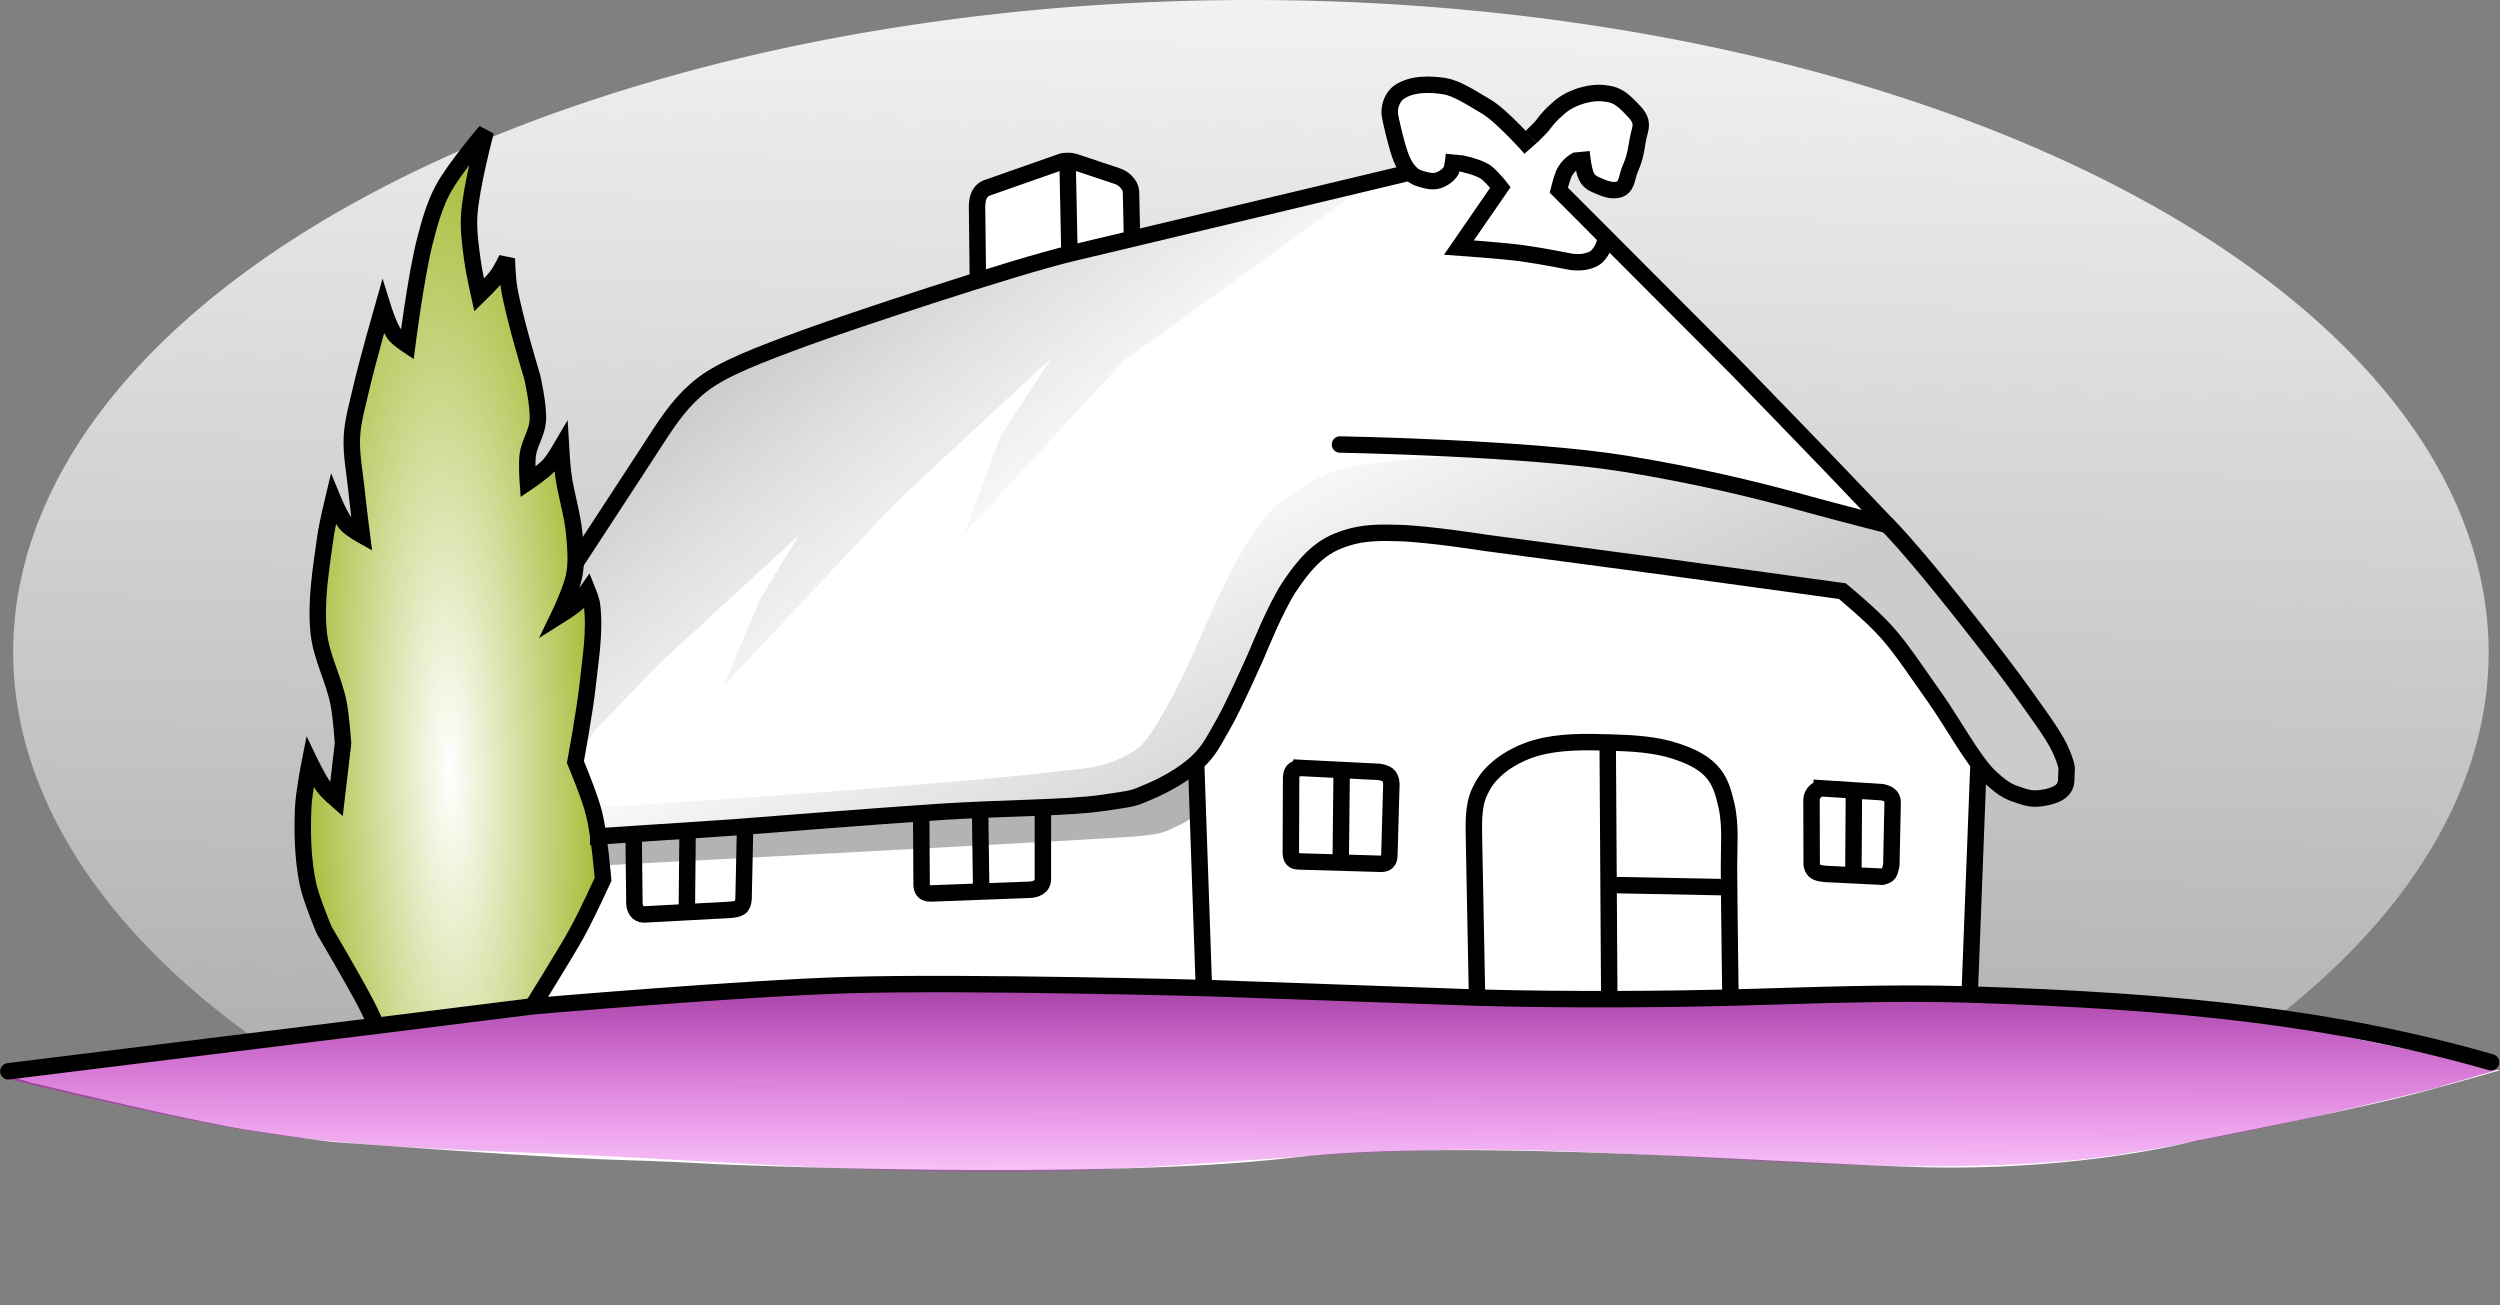
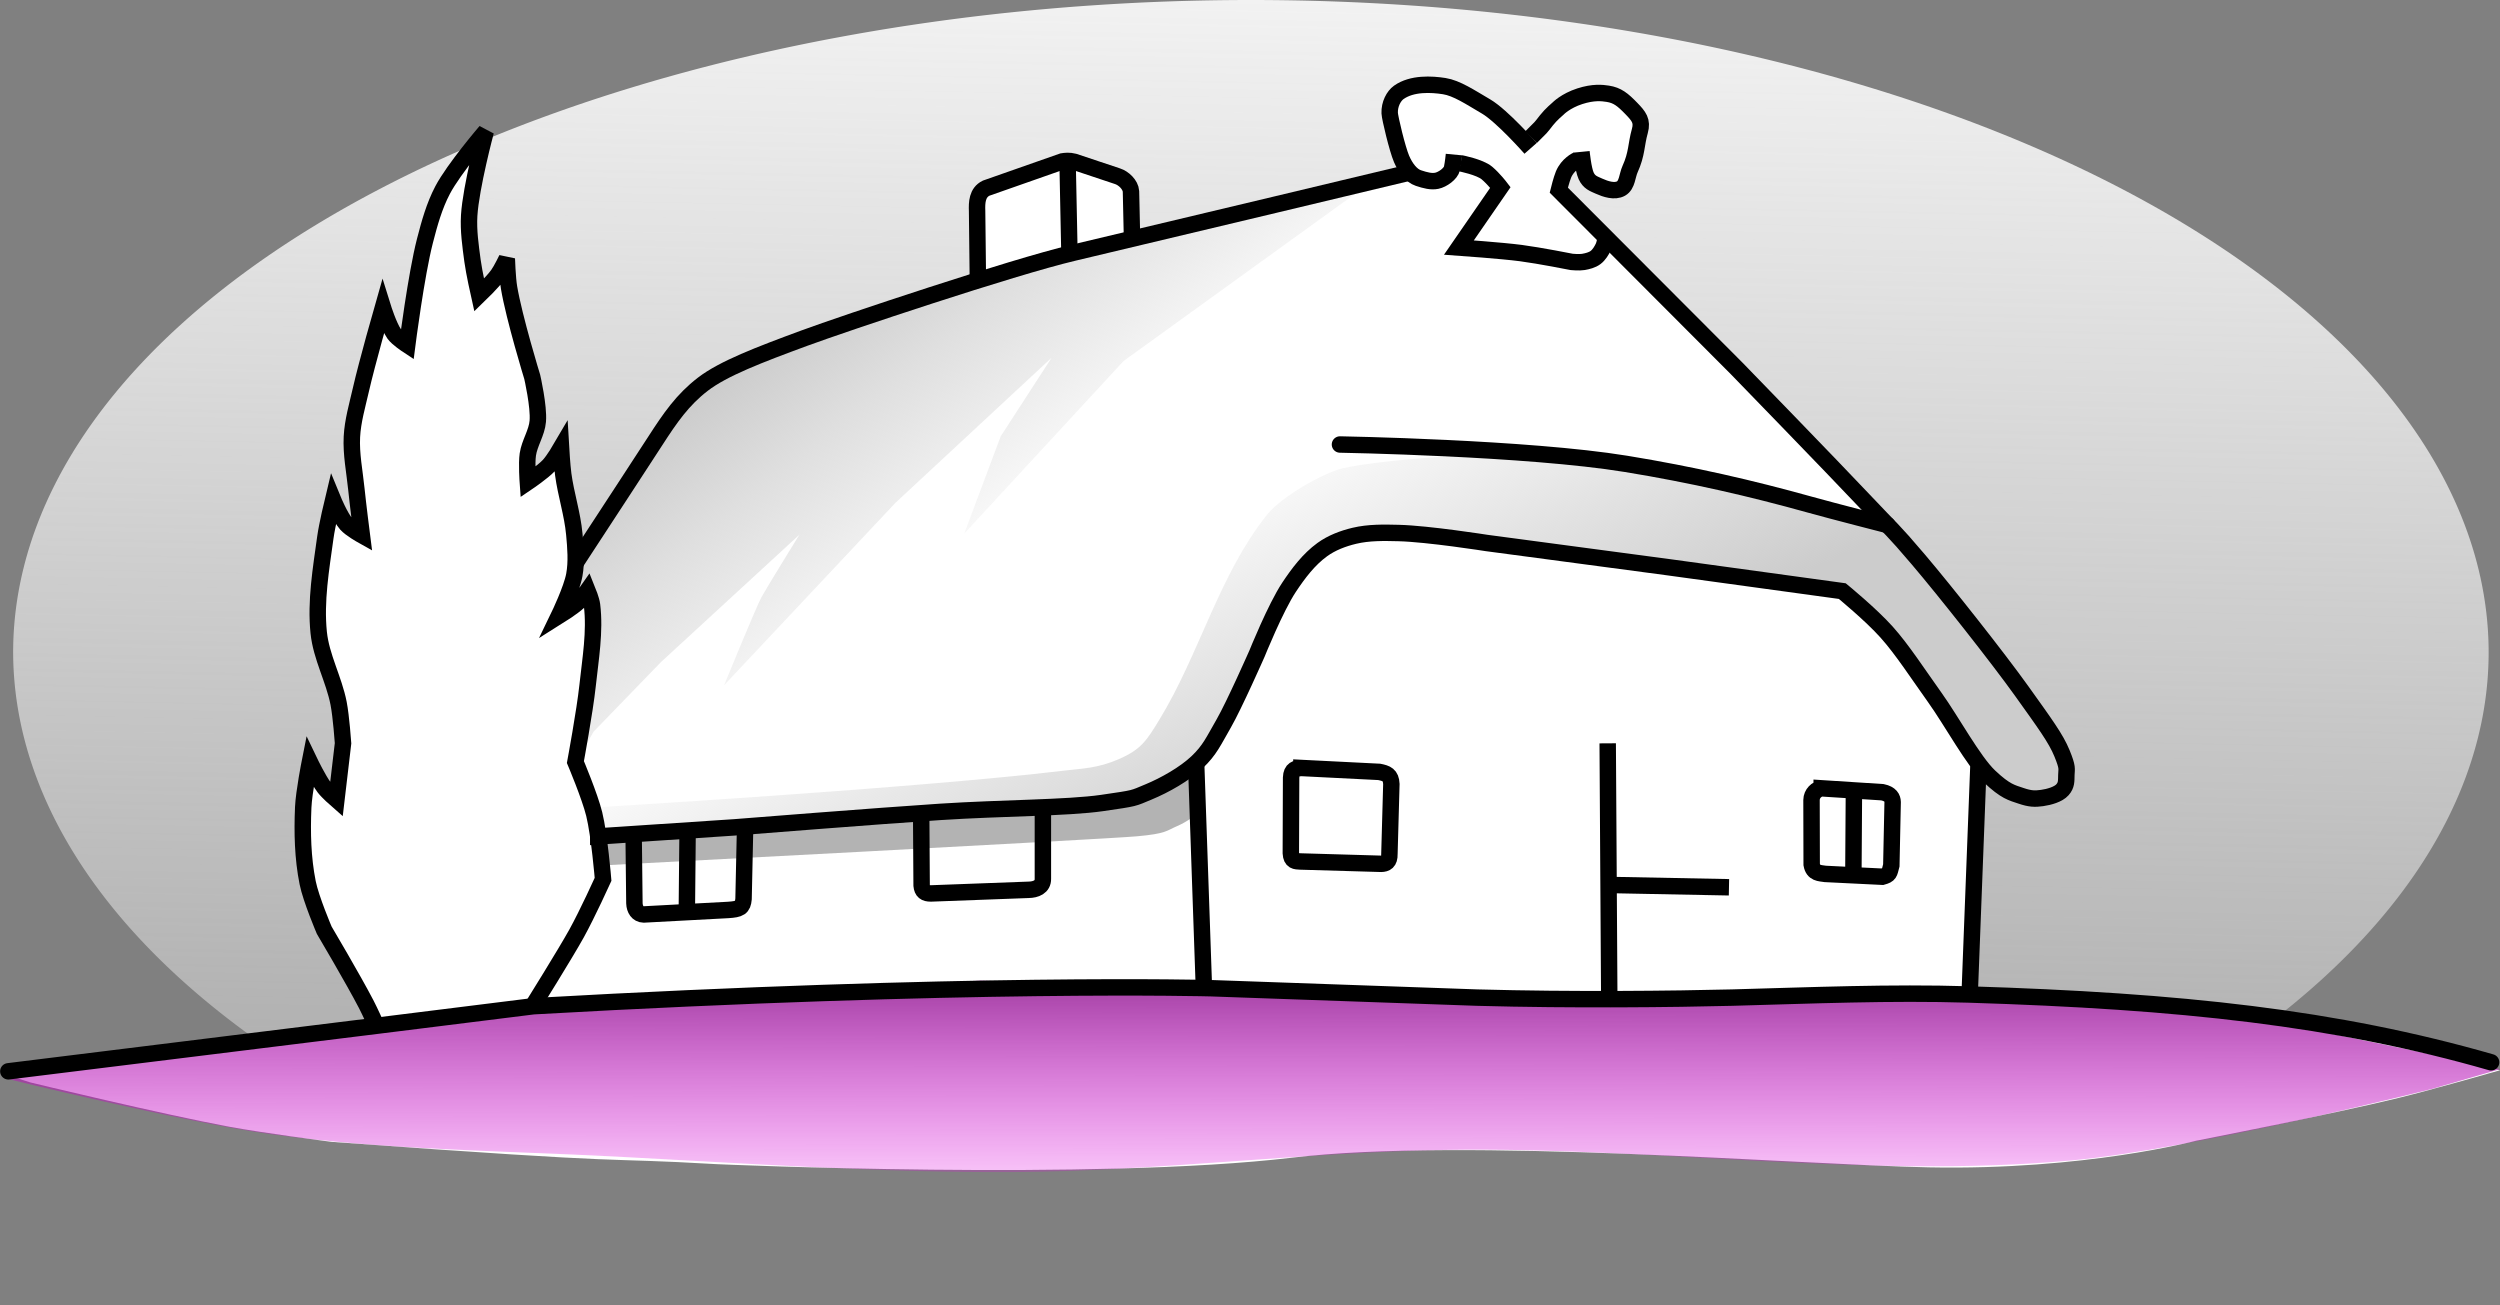
<svg xmlns="http://www.w3.org/2000/svg" xmlns:ns1="http://www.inkscape.org/namespaces/inkscape" xmlns:ns2="http://sodipodi.sourceforge.net/DTD/sodipodi-0.dtd" xmlns:ns3="http://www.openswatchbook.org/uri/2009/osb" xmlns:xlink="http://www.w3.org/1999/xlink" width="322.068mm" height="168.124mm" viewBox="0 0 1141.186 595.714" id="svg2" version="1.1" ns1:version="0.91 r13725" ns2:docname="bildlogo.svg">
  <rect x="0" y="0" width="1141.186" height="595.714" fill="#808080" stroke="none" />
  <defs id="defs4">
    <linearGradient ns1:collect="always" id="linearGradient5782">
      <stop style="stop-color:#f2f2f2;stop-opacity:1;" offset="0" id="stop5784" />
      <stop style="stop-color:#f5f5f5;stop-opacity:0" offset="1" id="stop5786" />
    </linearGradient>
    <linearGradient ns1:collect="always" id="linearGradient5667">
      <stop style="stop-color:#cccccc;stop-opacity:1;" offset="0" id="stop5669" />
      <stop style="stop-color:#cccccc;stop-opacity:0;" offset="1" id="stop5671" />
    </linearGradient>
    <linearGradient ns1:collect="always" id="linearGradient5618">
      <stop style="stop-color:#cccccc;stop-opacity:1;" offset="0" id="stop5620" />
      <stop id="stop5627" offset="0.34" style="stop-color:#cccccc;stop-opacity:0.624;" />
      <stop style="stop-color:#cccccc;stop-opacity:0;" offset="1" id="stop5622" />
    </linearGradient>
    <linearGradient ns1:collect="always" id="linearGradient5570">
      <stop id="stop5574" offset="0" style="stop-color:#a1b92e;stop-opacity:0;" />
      <stop id="stop5572" offset="1" style="stop-color:#a1b92e;stop-opacity:1;" />
    </linearGradient>
    <linearGradient ns1:collect="always" id="linearGradient5528">
      <stop style="stop-color:#7c1f7c;stop-opacity:1" offset="0" id="stop5530" />
      <stop style="stop-color:#ff00ff;stop-opacity:0;" offset="1" id="stop5532" />
    </linearGradient>
    <linearGradient id="linearGradient5441" ns3:paint="solid">
      <stop style="stop-color:#000000;stop-opacity:1;" offset="0" id="stop5443" />
    </linearGradient>
    <linearGradient id="linearGradient5435" ns3:paint="solid">
      <stop style="stop-color:#000000;stop-opacity:1;" offset="0" id="stop5437" />
    </linearGradient>
    <linearGradient ns1:collect="always" xlink:href="#linearGradient5528" id="linearGradient5536" x1="951.145" y1="492.925" x2="951.023" y2="639.528" gradientUnits="userSpaceOnUse" />
    <radialGradient ns1:collect="always" xlink:href="#linearGradient5570" id="radialGradient5578" cx="312.137" cy="363.163" fx="312.137" fy="363.163" r="68.69" gradientTransform="matrix(1.029,-0.028,0.122,4.501,-53.276,-1205.424)" gradientUnits="userSpaceOnUse" />
    <linearGradient ns1:collect="always" xlink:href="#linearGradient5618" id="linearGradient5624" x1="106.937" y1="387.955" x2="199.128" y2="502.241" gradientUnits="userSpaceOnUse" />
    <linearGradient ns1:collect="always" xlink:href="#linearGradient5667" id="linearGradient5673" x1="699.557" y1="439.916" x2="630.808" y2="295.69" gradientUnits="userSpaceOnUse" />
    <linearGradient ns1:collect="always" xlink:href="#linearGradient5782" id="linearGradient5788" x1="674.286" y1="64.546" x2="657.143" y2="913.117" gradientUnits="userSpaceOnUse" gradientTransform="translate(-106.857,-68.117)" />
  </defs>
  <ns2:namedview id="base" pagecolor="#ffffff" bordercolor="#666666" borderopacity="1.0" ns1:pageopacity="0.0" ns1:pageshadow="2" ns1:zoom="0.9899495" ns1:cx="372.47688" ns1:cy="195.67727" ns1:document-units="px" ns1:current-layer="layer4" showgrid="false" ns1:window-width="1855" ns1:window-height="1056" ns1:window-x="65" ns1:window-y="24" ns1:window-maximized="1" fit-margin-top="0" fit-margin-left="0" fit-margin-right="0" fit-margin-bottom="0" ns1:snap-center="false" />
  <g ns1:groupmode="layer" id="layer6" ns1:label="Hintergrund" style="display:inline" transform="translate(-106.857,-68.117)">
    <path style="opacity:1;fill:url(#linearGradient5788);fill-opacity:1;fill-rule:evenodd;stroke-width:1;stroke-linecap:round;stroke-linejoin:miter;stroke-miterlimit:4;stroke-dasharray:none" d="M 571 0 A 565 297.857 0 0 0 6 297.857 A 565 297.857 0 0 0 141.863 491.076 L 1000.779 491.076 A 565 297.857 0 0 0 1136 297.857 A 565 297.857 0 0 0 571 0 z " transform="translate(106.857,68.117)" id="path5774" />
  </g>
  <g ns1:groupmode="layer" id="layer7" ns1:label="Wand" style="display:inline" transform="translate(-106.857,-68.117)">
    <path style="fill:#ffffff;fill-opacity:1;fill-rule:evenodd;stroke:#000000;stroke-width:0;stroke-linecap:butt;stroke-linejoin:miter;stroke-miterlimit:4;stroke-dasharray:none;stroke-opacity:1" d="m 355.069,524.846 25.254,-45.962 3.03,-9.091 -3.536,-32.325 -10.102,-19.698 10.102,-59.094 -3.536,-18.183 -11.617,6.061 5.051,-25.254 43.942,-61.619 14.647,-15.657 123.744,-46.467 0.253,-37.628 3.536,-5.808 35.86,-13.385 7.324,2.273 22.728,9.091 2.525,5.556 1.263,20.456 122.228,-30.557 -4.798,-15.91 0.505,-13.385 2.778,-10.859 20.203,1.263 22.728,10.607 c 0,0 10.607,10.354 12.374,10.607 1.768,0.253 8.839,-5.303 8.839,-5.303 l 21.213,-13.385 17.93,4.798 6.566,12.627 -7.576,23.486 -3.788,2.778 c 0,0 -9.596,-2.273 -10.354,-3.283 -0.758,-1.01 -4.798,-8.334 -4.798,-8.334 l -6.313,1.515 -1.515,11.869 101.52,103.288 92.078,104.969 31.429,45 2.857,17.143 -6.072,5.714 -16.071,-2.857 -16.071,-12.143 -5.357,106.786 -102.49,-0.71 -58.841,0.253 -65.155,-2.525 -126.728,-0.946 -155.714,-2.857 -91.567,4.561 z" id="path5777" ns1:connector-curvature="0" />
    <path style="display:inline;fill:#ffffff;fill-opacity:1;fill-rule:evenodd;stroke:#000000;stroke-width:0;stroke-linecap:butt;stroke-linejoin:miter;stroke-miterlimit:4;stroke-dasharray:none;stroke-opacity:1" d="m 356.079,522.826 25.759,-44.952 0.505,-22.223 -10.102,-38.891 5.556,-73.741 -9.596,1.01 c 0,0 2.525,-25.759 2.525,-28.284 0,-2.525 -9.091,-36.871 -9.091,-36.871 l -13.637,9.091 -3.03,-11.112 6.061,-15.657 -7.071,-46.972 -6.814,-24.321 -11.071,13.214 -5.357,-28.571 7.5,-42.5 -16.786,17.857 -13.214,34.286 -5.357,37.5 -8.571,-6.429 -5.714,9.286 -10,44.286 2.143,44.643 -12.143,-13.214 -3.571,22.857 -2.857,36.071 11.071,38.214 -1.429,33.571 -11.786,-9.643 -3.571,15.357 5.099,44.721 27.274,51.013 -113.642,19.698 -57.074,6.061 12.627,4.041 c 0,0 60.484,14.61 91.062,20.264 15.437,2.855 46.59,6.887 46.59,6.887 148.103,10.846 117.281,6.782 175.921,10.172 0,0 172.992,7.679 262.511,-2.988 78.672,-9.375 231.664,3.261 290.459,4.431 71.223,1.417 122.03,-12.156 122.03,-12.156 0,0 61.949,-12.054 92.617,-19.569 15.476,-3.792 46.141,-12.596 46.141,-12.596 l -51.518,-16.668 -127.784,-16.668 -138.391,-2.02 -61.114,3.536 -96.975,-3.536 -233.69,-4.622 -127.857,4.286 -50.714,7.143 z" id="path5779" ns1:connector-curvature="0" ns2:nodetypes="ccccccsccccccccccccccccccccccccccccsccsscscccccccccc" />
  </g>
  <g ns1:groupmode="layer" id="layer4" ns1:label="Farbfüllungen 1. Grad" style="display:inline" transform="translate(-106.857,-68.117)">
    <path style="fill:url(#linearGradient5536);fill-opacity:1;fill-rule:evenodd;stroke:#000000;stroke-width:0;stroke-linecap:butt;stroke-linejoin:miter;stroke-miterlimit:4;stroke-dasharray:none;stroke-opacity:1" d="m 108.929,560.26 163.571,-22.143 141.429,-16.071 140.645,-6.291 188.393,6.061 110.612,1.515 111.117,-2.02 171.376,11.449 84.193,17.34 27.779,6.061 -31.315,9.091 c 0,0 -109.198,27.651 -165.061,32.642 -94.792,8.469 -190.312,-6.496 -285.467,-4.863 -65.568,1.126 -130.898,9.692 -196.475,10.102 -60.654,0.379 -121.253,-3.94 -181.827,-7.071 C 335.669,593.362 283.144,593.036 231.325,585.96 190.02,580.321 108.929,560.26 108.929,560.26 Z" id="path5518" ns1:connector-curvature="0" ns2:nodetypes="cccccccccccaaaaac" />
-     <path style="opacity:1;fill:url(#radialGradient5578);fill-opacity:1;fill-rule:evenodd;stroke:#000000;stroke-width:0;stroke-linecap:butt;stroke-linejoin:miter;stroke-miterlimit:4;stroke-dasharray:none;stroke-opacity:1" d="m 280.822,536.463 -26.264,-44.447 -9.596,-29.294 2.02,-41.416 3.536,-1.01 9.596,11.112 4.546,-20.708 -3.536,-26.769 -10.102,-30.81 2.02,-35.86 7.071,-17.173 8.081,10.102 5.051,2.525 -7.576,-43.437 10.607,-36.365 5.051,-20.203 5.556,8.081 8.081,6.061 4.546,-43.942 10.607,-28.284 17.678,-23.739 -6.061,23.739 1.515,29.294 2.525,16.668 11.112,-9.091 8.081,27.274 6.061,25.759 2.525,15.152 -5.051,19.193 -0.505,8.586 10.607,-7.576 5.556,-7.576 3.03,29.294 3.536,23.234 -5.051,17.678 -3.536,5.556 13.637,-9.091 1.515,10.607 -0.505,23.739 -7.576,36.871 2.02,8.586 9.091,28.284 1.01,22.728 -12.627,29.799 -17.173,26.264 z" id="path5538" ns1:connector-curvature="0" />
    <path transform="translate(334.661,-151.007)" style="display:inline;fill:url(#linearGradient5624);fill-opacity:1;fill-rule:evenodd;stroke:#000000;stroke-width:0;stroke-linecap:butt;stroke-linejoin:miter;stroke-miterlimit:4;stroke-dasharray:none;stroke-opacity:1" d="m 41.62,528.876 0.505,-39.396 -11.617,7.576 6.061,-20.203 31.315,-53.538 19.193,-25.254 18.688,-10.607 97.48,-35.86 76.772,-21.213 85.358,-19.193 32.325,-8.586 -112.632,81.317 -72.731,78.792 16.668,-44.447 23.234,-35.86 -71.216,66.165 -78.287,83.338 c 0,0 14.647,-35.86 17.173,-40.406 2.525,-4.546 17.173,-28.284 17.173,-28.284 l -63.135,58.084 -30.81,31.82 -6.566,11.617 z" id="path5616" ns1:connector-curvature="0" />
    <path style="fill:url(#linearGradient5673);fill-opacity:1;fill-rule:evenodd;stroke:#000000;stroke-width:0;stroke-linecap:butt;stroke-linejoin:miter;stroke-miterlimit:4;stroke-dasharray:none;stroke-opacity:1" d="m 381.786,449.903 84.286,-6.071 101.071,-6.071 63.571,-8.571 24.643,-15.714 19.286,-32.143 21.786,-45.714 16.786,-18.214 21.071,-5.357 106.071,10.357 106.786,14.643 15.714,13.214 32.857,42.143 c 0,0 10.714,22.143 12.857,24.643 2.143,2.5 25,16.071 25,16.071 l 16.429,-5 1.071,-13.214 -38.571,-55 -41.996,-50.977 -52.78,-15.91 -66.67,-13.89 -25.872,-1.602 -52.763,-1.429 c 0,0 -35.977,1.977 -52.781,5.814 -8.285,1.891 -27.736,12.767 -34.386,21.106 -22.031,27.627 -30.756,63.418 -49.151,93.587 -5.804,9.519 -8.335,13.619 -18.565,18.05 -9.674,4.19 -16.721,4.255 -24.07,5.137 -68.303,8.2 -215.607,16.898 -215.607,16.898 z" id="path5655" ns1:connector-curvature="0" ns2:nodetypes="cccccccccccccccccccccccssssscc" />
    <path style="fill:#b3b3b3;fill-opacity:1;fill-rule:evenodd;stroke:#000000;stroke-width:0;stroke-linecap:butt;stroke-linejoin:miter;stroke-miterlimit:4;stroke-dasharray:none;stroke-opacity:1" d="m 380,451.331 218.214,-14.643 28.929,-3.929 25,-14.286 0.714,21.429 c 0,0 -3.694,3.171 -8.694,5.314 -5,2.143 -4.834,3.423 -18.214,4.643 -14.6,1.331 -243.449,13.258 -243.449,13.258 z" id="path5683" ns1:connector-curvature="0" ns2:nodetypes="cccccsscc" />
  </g>
  <g ns1:label="Kontur" ns1:groupmode="layer" id="layer1" style="display:inline" transform="translate(227.804,-219.124)">
-     <path style="fill:none;fill-rule:evenodd;stroke:#000000;stroke-width:7.5;stroke-linecap:round;stroke-linejoin:miter;stroke-miterlimit:4;stroke-dasharray:none;stroke-opacity:1" d="m -224.001,708.153 168.108,-20.791 71.607,-8.929 c 0,0 95.627,-8.241 143.571,-9.643 C 214.502,667.177 325,670.219 325,670.219 l 121.429,4.286 c 43.763,1.201 89.91,0.672 116.429,0 36.177,-0.981 72.391,-2.527 107.857,-1.429 96.95,3.003 167.784,10.609 238.607,30.959" id="path5357" ns1:connector-curvature="0" ns2:nodetypes="cccscccsc" />
+     <path style="fill:none;fill-rule:evenodd;stroke:#000000;stroke-width:7.5;stroke-linecap:round;stroke-linejoin:miter;stroke-miterlimit:4;stroke-dasharray:none;stroke-opacity:1" d="m -224.001,708.153 168.108,-20.791 71.607,-8.929 C 214.502,667.177 325,670.219 325,670.219 l 121.429,4.286 c 43.763,1.201 89.91,0.672 116.429,0 36.177,-0.981 72.391,-2.527 107.857,-1.429 96.95,3.003 167.784,10.609 238.607,30.959" id="path5357" ns1:connector-curvature="0" ns2:nodetypes="cccscccsc" />
    <path style="fill:none;fill-rule:evenodd;stroke:#000000;stroke-width:7.5;stroke-linecap:butt;stroke-linejoin:miter;stroke-miterlimit:4;stroke-dasharray:none;stroke-opacity:1" d="m 15.279,678.479 c 0,0 15.07,-24.162 20.077,-33.209 5.007,-9.046 12.122,-24.749 12.122,-24.749 0,0 -1.649,-20.065 -4.041,-29.799 -2.008,-8.172 -8.586,-23.739 -8.586,-23.739 0,0 4.306,-23.153 5.556,-34.85 1.307,-12.239 3.517,-24.653 2.02,-36.871 -0.278,-2.273 -2.02,-6.566 -2.02,-6.566 0,0 -2.479,3.564 -4.041,5.051 -2.708,2.577 -9.091,6.566 -9.091,6.566 0,0 5.873,-12.136 7.071,-18.688 1.121,-6.128 0.57,-12.485 0,-18.688 -0.845,-9.207 -3.824,-18.11 -5.051,-27.274 -0.538,-4.019 -1.01,-12.122 -1.01,-12.122 0,0 -3.322,5.695 -5.556,8.081 -2.785,2.975 -9.596,7.576 -9.596,7.576 0,0 -0.611,-8.463 0,-12.627 0.766,-5.217 4.106,-9.898 4.546,-15.152 0.566,-6.763 -2.525,-20.203 -2.525,-20.203 0,0 -8.29,-27.015 -10.607,-40.911 -0.722,-4.33 -1.01,-13.132 -1.01,-13.132 0,0 -2.43,5.094 -4.071,7.372 -2.461,3.417 -8.556,9.295 -8.556,9.295 0,0 -2.33,-10.388 -3.03,-15.657 -0.912,-6.861 -1.937,-13.8 -1.515,-20.708 0.794,-13.018 7.576,-38.386 7.576,-38.386 0,0 -14.537,16.966 -19.698,26.769 -3.82,7.256 -6.039,15.292 -8.081,23.234 -3.998,15.548 -8.081,47.477 -8.081,47.477 0,0 -4.511,-2.968 -5.944,-5.02 -2.5,-3.582 -5.168,-12.152 -5.168,-12.152 0,0 -7.193,25.14 -10.102,37.881 -1.602,7.018 -3.669,14.025 -4.041,21.213 -0.41,7.931 1.214,15.838 2.02,23.739 0.723,7.084 2.525,21.213 2.525,21.213 0,0 -5.15,-2.883 -7.071,-5.051 -2.798,-3.158 -6.061,-11.112 -6.061,-11.112 0,0 -2.741,11.383 -3.536,17.173 -1.973,14.379 -4.512,28.998 -3.03,43.437 1.143,11.135 6.951,21.338 9.091,32.325 1.166,5.986 2.02,18.183 2.02,18.183 l -3.03,25.759 c 0,0 -3.971,-3.471 -5.556,-5.556 -2.692,-3.541 -6.566,-11.617 -6.566,-11.617 0,0 -2.729,13.738 -3.03,20.708 -0.496,11.457 -0.227,23.099 2.02,34.345 1.502,7.519 7.576,21.718 7.576,21.718 0,0 13.214,22.332 19.193,33.84 1.632,3.141 4.546,9.596 4.546,9.596" id="path5355" ns1:connector-curvature="0" ns2:nodetypes="czcscsscscssscscsscscscsscsscscssscscsssccscsscsc" />
    <path style="fill:none;fill-rule:evenodd;stroke:#000000;stroke-width:7.5;stroke-linecap:butt;stroke-linejoin:miter;stroke-miterlimit:4;stroke-dasharray:none;stroke-opacity:1" d="m 470.893,286.826 c 0,0 -13.036,-14.821 -20.357,-19.107 -7.321,-4.286 -13.393,-8.393 -19.107,-9.286 -5.714,-0.893 -14.685,-1.429 -20.714,2.857 -2.301,1.636 -4.327,5.377 -4.159,9.477 0.089,2.171 3.478,16.373 5.409,20.88 1.775,4.143 4.464,7.679 7.679,8.75 3.214,1.071 5.893,1.753 8.393,1.25 2.666,-0.537 6.429,-3.214 6.964,-5.714 0.536,-2.5 0.893,-6.25 0.893,-6.25" id="path5343" ns1:connector-curvature="0" ns2:nodetypes="cssssssssc" />
    <path style="fill:none;fill-rule:evenodd;stroke:#000000;stroke-width:7.5;stroke-linecap:butt;stroke-linejoin:miter;stroke-miterlimit:4;stroke-dasharray:none;stroke-opacity:1" d="m 471.104,281.719 c 5.048,-5.022 3.997,-3.819 7.009,-7.683 2.05,-2.63 5.293,-5.348 5.293,-5.348 0,0 3.399,-3.53 9.928,-5.634 6.27,-2.02 10.259,-1.52 12.753,-1.136 4.394,0.675 6.841,2.67 10.785,6.736 3.411,3.516 5.166,5.676 3.875,10.253 -1.755,6.222 -1.289,10.445 -4.459,17.4 -1.348,2.957 -1.282,7.26 -4.118,8.864 -2.937,1.661 -7.119,0.255 -10.066,-1.075 -2.472,-1.116 -4.507,-1.702 -5.891,-4.744 -1.341,-2.946 -2.121,-10.917 -2.121,-10.917" id="path5347" ns1:connector-curvature="0" ns2:nodetypes="cscsssssassc" />
    <path style="fill:none;fill-rule:evenodd;stroke:#000000;stroke-width:7.5;stroke-linecap:butt;stroke-linejoin:miter;stroke-miterlimit:4;stroke-dasharray:none;stroke-opacity:1" d="m 438.914,293.66 c 0,0 8.791,1.724 11.984,4.414 3.193,2.69 6.183,6.627 6.183,6.627 l -18.928,27.422 c 0,0 19.695,1.397 28.284,2.525 8.589,1.128 23.234,4.041 23.234,4.041 0,0 3.462,0.324 5.303,0 1.841,-0.324 3.971,-0.835 5.556,-2.02 1.584,-1.185 2.799,-3.233 3.536,-4.798 0.737,-1.565 1.071,-4.286 1.071,-4.286" id="path5351" ns1:connector-curvature="0" ns2:nodetypes="czcczczzzc" />
    <path style="fill:none;fill-rule:evenodd;stroke:#000000;stroke-width:7.5;stroke-linecap:butt;stroke-linejoin:miter;stroke-miterlimit:4;stroke-dasharray:none;stroke-opacity:1" d="m 492.051,292.191 c 0,0 -4.231,1.921 -6.158,6.6 -0.947,2.298 -2.143,7.143 -2.143,7.143 L 565,387.362 c 0,0 44.111,45.414 57.857,60 13.746,14.586 12.771,12.775 25,27.143 12.229,14.368 36.467,45.057 47.143,60 10.676,14.943 15.646,21.661 18.42,28.438 2.774,6.777 2.093,7 2.02,9.849 -0.073,2.849 0.114,4.672 -1.768,6.819 -1.881,2.147 -6.087,3.329 -9.344,3.788 -3.256,0.459 -5.408,0.414 -9.596,-1.01 -4.188,-1.424 -7.034,-1.871 -14.395,-8.839 -7.361,-6.968 -17.158,-25.136 -25.001,-36.113 -7.843,-10.977 -14.798,-21.782 -21.971,-29.799 -7.172,-8.017 -20.203,-18.688 -20.203,-18.688 L 534.118,478.09 450.781,466.979 c 0,0 -26.688,-4.207 -40.154,-4.546 -6.745,-0.17 -13.641,-0.306 -20.203,1.263 -5.171,1.236 -10.343,3.192 -14.647,6.313 -6.18,4.481 -10.927,10.815 -15.152,17.173 -6.21,9.344 -14.647,30.305 -14.647,30.305 0,0 -10.436,23.635 -15.152,31.82 -4.716,8.185 -6.383,12.222 -12.122,17.678 -5.739,5.455 -14.849,10.588 -22.223,13.637 -7.375,3.049 -5.436,2.759 -21.213,5.051 -15.777,2.292 -45.79,2.223 -73.741,4.041 -27.951,1.818 -93.944,7.071 -93.944,7.071 l -62.3,4.13 0,-0.089" id="path5353" ns1:connector-curvature="0" ns2:nodetypes="cscczzzzzzzzzzzcccssssczzzzzccc" />
-     <path style="fill:none;fill-rule:evenodd;stroke:#000000;stroke-width:7.5;stroke-linecap:butt;stroke-linejoin:miter;stroke-miterlimit:4;stroke-dasharray:none;stroke-opacity:1" d="m 446.429,674.326 c 0,0 -1.329,-69.742 -1.429,-73.929 -0.146,-6.164 -0.058,-13.607 2.143,-18.75 2.201,-5.143 4.575,-8.412 8.929,-12.143 4.354,-3.731 10.945,-7.17 17.143,-8.929 11.024,-3.128 22.832,-2.838 34.286,-2.5 9.963,0.294 20.18,0.799 29.643,3.929 5.818,1.924 11.852,4.484 16.071,8.929 4.289,4.518 5.673,9.833 7.078,15.902 2.068,8.93 1.083,19.217 1.136,28.384 0.119,20.477 0.714,61.429 0.714,61.429" id="path5359" ns1:connector-curvature="0" ns2:nodetypes="cszzssssssc" />
    <path style="fill:none;fill-rule:evenodd;stroke:#000000;stroke-width:7.5;stroke-linecap:butt;stroke-linejoin:miter;stroke-miterlimit:4;stroke-dasharray:none;stroke-opacity:1" d="m 506.071,558.434 0.714,116.429 1.429,0.357" id="path5361" ns1:connector-curvature="0" />
    <path style="fill:none;fill-rule:evenodd;stroke:#000000;stroke-width:7.5;stroke-linecap:butt;stroke-linejoin:miter;stroke-miterlimit:4;stroke-dasharray:none;stroke-opacity:1" d="m 506.25,623.076 55.179,1.071" id="path5363" ns1:connector-curvature="0" ns2:nodetypes="cc" />
    <path style="fill:none;fill-rule:evenodd;stroke:#000000;stroke-width:7.5;stroke-linecap:butt;stroke-linejoin:miter;stroke-miterlimit:4;stroke-dasharray:none;stroke-opacity:1" d="m 318.198,567.489 3.536,102.025" id="path5365" ns1:connector-curvature="0" />
    <path style="fill:none;fill-rule:evenodd;stroke:#000000;stroke-width:7.5;stroke-linecap:butt;stroke-linejoin:miter;stroke-miterlimit:4;stroke-dasharray:none;stroke-opacity:1" d="m 671.246,674.32 4.041,-105.316" id="path5367" ns1:connector-curvature="0" ns2:nodetypes="cc" />
    <path style="fill:none;fill-rule:evenodd;stroke:#000000;stroke-width:7.5;stroke-linecap:butt;stroke-linejoin:miter;stroke-miterlimit:4;stroke-dasharray:none;stroke-opacity:1" d="m 603.75,578.969 27.751,1.786 c 3.722,0.801 4.572,2.626 4.643,4.464 l -0.608,28.929 c -0.966,3.67 -0.748,4.241 -4.107,5.179 l -25.997,-1.281 c -2.588,-0.418 -5.506,-0.178 -6.25,-4.286 l -0.074,-29.434 c 0.034,-2.985 2.38,-5.049 4.643,-5.357 z" id="path5369" ns1:connector-curvature="0" ns2:nodetypes="cccccccccc" />
    <path style="fill:none;fill-rule:evenodd;stroke:#000000;stroke-width:7.5;stroke-linecap:butt;stroke-linejoin:miter;stroke-miterlimit:4;stroke-dasharray:none;stroke-opacity:1" d="m 618.466,579.99 c -0.253,38.386 -0.253,38.386 -0.253,38.386 l 0,0" id="path5371" ns1:connector-curvature="0" />
    <path style="fill:none;fill-rule:evenodd;stroke:#000000;stroke-width:7.5;stroke-linecap:butt;stroke-linejoin:miter;stroke-miterlimit:4;stroke-dasharray:none;stroke-opacity:1" d="m 366.25,569.684 35.536,1.786 c 3.298,0.664 5.342,1.361 5.536,5.536 l -0.893,31.964 c 0.091,3.67 -1.607,4.407 -3.75,4.464 l -36.964,-1.071 c -2.145,-0.141 -4.057,0.007 -4.286,-3.75 l 0.126,-34.56 c 0.164,-3.908 2.275,-4.202 4.695,-4.369 z" id="path5373" ns1:connector-curvature="0" ns2:nodetypes="ccccccccc" />
-     <path style="fill:none;fill-rule:evenodd;stroke:#000000;stroke-width:7.5;stroke-linecap:butt;stroke-linejoin:miter;stroke-miterlimit:4;stroke-dasharray:none;stroke-opacity:1" d="m 384.643,570.398 -0.446,42.143" id="path5375" ns1:connector-curvature="0" ns2:nodetypes="cc" />
    <path style="fill:none;fill-rule:evenodd;stroke:#000000;stroke-width:7.5;stroke-linecap:butt;stroke-linejoin:miter;stroke-miterlimit:4;stroke-dasharray:none;stroke-opacity:1" d="m 192.687,590.091 0.208,33.282 c 0.274,2.669 1.529,3.602 4.212,3.588 l 44.553,-1.657 c 3.362,-0.037 6.668,-1.303 6.586,-5.035 l 0,-32.451" id="path5377" ns1:connector-curvature="0" ns2:nodetypes="cccccc" />
-     <path style="fill:none;fill-rule:evenodd;stroke:#000000;stroke-width:7.5;stroke-linecap:butt;stroke-linejoin:miter;stroke-miterlimit:4;stroke-dasharray:none;stroke-opacity:1" d="m 219.582,588.702 0.505,36.997" id="path5379" ns1:connector-curvature="0" />
    <path style="fill:none;fill-opacity:1;fill-rule:evenodd;stroke:#000000;stroke-width:7.5;stroke-linecap:butt;stroke-linejoin:miter;stroke-miterlimit:4;stroke-dasharray:none;stroke-opacity:1" d="m 61.429,599.684 0.357,31.786 c 0.111,2.688 1.458,4.985 4.196,5.089 l 38.482,-2.054 c 5.465,-0.342 6.782,-1.06 7.143,-5 l 0.714,-32.857" id="path5381" ns1:connector-curvature="0" ns2:nodetypes="cccccc" />
    <path style="fill:none;fill-rule:evenodd;stroke:#000000;stroke-width:7.5;stroke-linecap:butt;stroke-linejoin:miter;stroke-miterlimit:4;stroke-dasharray:none;stroke-opacity:1" d="m 86.071,598.255 -0.357,36.964" id="path5383" ns1:connector-curvature="0" />
    <path style="fill:none;fill-rule:evenodd;stroke:#000000;stroke-width:7.5;stroke-linecap:butt;stroke-linejoin:miter;stroke-miterlimit:4;stroke-dasharray:none;stroke-opacity:1" d="m 218.571,347.005 -0.357,-31.607 c -0.134,-3.753 -0.029,-8.338 4.114,-10.377 l 34.798,-12.216 c 1.26,-0.199 3.104,-0.451 5.296,0.126 l 19.896,6.639 c 2.798,0.885 5.94,3.88 6.143,6.902 l 0.468,21.069" id="path5385" ns1:connector-curvature="0" ns2:nodetypes="cccccccc" />
    <path style="fill:none;fill-rule:evenodd;stroke:#000000;stroke-width:7.5;stroke-linecap:butt;stroke-linejoin:miter;stroke-miterlimit:4;stroke-dasharray:none;stroke-opacity:1" d="m 259.516,292.921 0.841,41.227" id="path5387" ns1:connector-curvature="0" ns2:nodetypes="cc" />
    <path style="fill:none;fill-rule:evenodd;stroke:#000000;stroke-width:7.5;stroke-linecap:round;stroke-linejoin:miter;stroke-miterlimit:4;stroke-dasharray:none;stroke-opacity:1" d="m 383.858,422.027 c 0,0 85.543,1.486 130.562,8.839 30.422,4.969 57.413,11.235 83.56,18.517 11.442,3.186 35.77,9.408 35.77,9.408 l 0,0" id="path5389" ns1:connector-curvature="0" ns2:nodetypes="csscc" />
    <path style="fill:none;fill-opacity:1;fill-rule:evenodd;stroke:#000000;stroke-width:7.5;stroke-linecap:butt;stroke-linejoin:miter;stroke-miterlimit:4;stroke-dasharray:none;stroke-opacity:1" d="M 35.079,475.898 C 52.196,449.652 61.964,434.862 71.429,420.219 78.099,409.898 83.75,401.648 93.036,394.505 c 9.286,-7.143 25.65,-13.414 46.429,-21.071 18.232,-6.719 94.671,-32.31 122.679,-38.929 40.972,-9.682 153.909,-36.723 153.909,-36.723" id="path5341" ns1:connector-curvature="0" ns2:nodetypes="cssssc" />
    <path style="fill:none;fill-opacity:1;stroke-width:7.5;stroke-miterlimit:4;stroke-dasharray:none" d="m 277.233,526.819 c -1.699,-3.438 -7.034,-13.161 -11.856,-21.607 -9.51,-16.66 -13.67,-26.547 -15.798,-37.544 -1.372,-7.092 -1.823,-29.762 -0.764,-38.392 l 0.597,-4.864 1.962,3.094 c 1.883,2.969 9.73,10.564 10.915,10.564 0.314,0 0.573,-0.402 0.575,-0.893 0.002,-0.491 0.785,-7.402 1.74,-15.358 1.474,-12.278 1.632,-15.518 1.045,-21.429 -1.068,-10.758 -1.921,-14.665 -5.646,-25.865 -4.833,-14.529 -5.246,-17.21 -4.818,-31.27 0.318,-10.46 3.435,-36.183 4.515,-37.263 0.172,-0.172 1.461,1.03 2.866,2.67 2.196,2.565 12.17,9.276 12.75,8.578 0.111,-0.133 -0.538,-6.189 -1.442,-13.457 -3.841,-30.881 -4.048,-33.471 -3.168,-39.599 0.8,-5.569 6.091,-27.97 9.542,-40.395 l 1.684,-6.065 1.118,2.136 c 0.615,1.175 2.19,3.137 3.5,4.36 2.416,2.255 7.869,6.1 8.192,5.776 0.097,-0.097 1.183,-7.08 2.412,-15.517 4.168,-28.603 8.377,-46.193 13.497,-56.412 3.013,-6.014 10.97,-17.65 11.33,-16.569 0.129,0.386 -0.418,3.956 -1.215,7.932 -2.522,12.582 -3.037,18.968 -2.223,27.567 0.844,8.916 2.369,18.23 4.269,26.07 l 1.298,5.357 5.807,-6.009 c 3.194,-3.305 5.907,-5.876 6.029,-5.714 0.122,0.162 0.629,2.816 1.127,5.898 0.497,3.082 2.363,10.957 4.146,17.5 1.783,6.543 4.195,15.432 5.359,19.754 1.381,5.125 2.246,10.341 2.487,15 0.346,6.705 0.233,7.507 -1.846,13.084 -2.072,5.559 -2.215,6.56 -2.215,15.536 0,5.277 0.196,9.594 0.436,9.594 0.715,0 10.451,-7.152 12.957,-9.517 1.277,-1.205 2.321,-1.813 2.321,-1.352 0,0.462 1.3,7.514 2.888,15.67 2.356,12.097 2.891,16.383 2.906,23.257 0.021,9.784 -0.849,13.07 -6.933,26.201 -2.087,4.503 -3.661,8.321 -3.498,8.484 0.414,0.414 10.346,-5.848 14.559,-9.178 l 3.493,-2.761 0.464,4.419 c 0.771,7.349 -2.059,34.04 -5.992,56.512 l -2.009,11.478 2.147,5.357 c 6.033,15.052 8.247,24.489 10.145,43.228 l 0.435,4.299 -6.785,13.558 c -3.732,7.457 -10.73,19.982 -15.553,27.833 l -8.768,14.275 -32.5,4.087 c -17.875,2.248 -33.152,4.101 -33.948,4.118 -1.12,0.024 -2.149,-1.386 -4.537,-6.219 z" id="path5484" ns1:connector-curvature="0" transform="translate(-334.661,151.007)" />
    <path style="fill:none;fill-opacity:1;stroke-width:7.5;stroke-miterlimit:4;stroke-dasharray:none" d="m 277.233,526.819 c -1.699,-3.438 -7.034,-13.161 -11.856,-21.607 -9.51,-16.66 -13.67,-26.547 -15.798,-37.544 -1.372,-7.092 -1.823,-29.762 -0.764,-38.392 l 0.597,-4.864 1.962,3.094 c 1.883,2.969 9.73,10.564 10.915,10.564 0.314,0 0.573,-0.402 0.575,-0.893 0.002,-0.491 0.785,-7.402 1.74,-15.358 1.474,-12.278 1.632,-15.518 1.045,-21.429 -1.068,-10.758 -1.921,-14.665 -5.646,-25.865 -4.833,-14.529 -5.246,-17.21 -4.818,-31.27 0.318,-10.46 3.435,-36.183 4.515,-37.263 0.172,-0.172 1.461,1.03 2.866,2.67 2.196,2.565 12.17,9.276 12.75,8.578 0.111,-0.133 -0.538,-6.189 -1.442,-13.457 -3.841,-30.881 -4.048,-33.471 -3.168,-39.599 0.8,-5.569 6.091,-27.97 9.542,-40.395 l 1.684,-6.065 1.118,2.136 c 0.615,1.175 2.19,3.137 3.5,4.36 2.416,2.255 7.869,6.1 8.192,5.776 0.097,-0.097 1.183,-7.08 2.412,-15.517 4.168,-28.603 8.377,-46.193 13.497,-56.412 3.013,-6.014 10.97,-17.65 11.33,-16.569 0.129,0.386 -0.418,3.956 -1.215,7.932 -2.522,12.582 -3.037,18.968 -2.223,27.567 0.844,8.916 2.369,18.23 4.269,26.07 l 1.298,5.357 5.807,-6.009 c 3.194,-3.305 5.907,-5.876 6.029,-5.714 0.122,0.162 0.629,2.816 1.127,5.898 0.497,3.082 2.363,10.957 4.146,17.5 1.783,6.543 4.195,15.432 5.359,19.754 1.381,5.125 2.246,10.341 2.487,15 0.346,6.705 0.233,7.507 -1.846,13.084 -2.072,5.559 -2.215,6.56 -2.215,15.536 0,5.277 0.196,9.594 0.436,9.594 0.715,0 10.451,-7.152 12.957,-9.517 1.277,-1.205 2.321,-1.813 2.321,-1.352 0,0.462 1.3,7.514 2.888,15.67 2.356,12.097 2.891,16.383 2.906,23.257 0.021,9.784 -0.849,13.07 -6.933,26.201 -2.087,4.503 -3.661,8.321 -3.498,8.484 0.414,0.414 10.346,-5.848 14.559,-9.178 l 3.493,-2.761 0.464,4.419 c 0.771,7.349 -2.059,34.04 -5.992,56.512 l -2.009,11.478 2.147,5.357 c 6.033,15.052 8.247,24.489 10.145,43.228 l 0.435,4.299 -6.785,13.558 c -3.732,7.457 -10.73,19.982 -15.553,27.833 l -8.768,14.275 -32.5,4.087 c -17.875,2.248 -33.152,4.101 -33.948,4.118 -1.12,0.024 -2.149,-1.386 -4.537,-6.219 z" id="path5486" ns1:connector-curvature="0" transform="translate(-334.661,151.007)" />
    <path style="fill:none;fill-opacity:1;stroke-width:7.5;stroke-miterlimit:4;stroke-dasharray:none" d="m 277.233,526.819 c -1.699,-3.438 -7.034,-13.161 -11.856,-21.607 -9.51,-16.66 -13.67,-26.547 -15.798,-37.544 -1.372,-7.092 -1.823,-29.762 -0.764,-38.392 l 0.597,-4.864 1.962,3.094 c 1.883,2.969 9.73,10.564 10.915,10.564 0.314,0 0.573,-0.402 0.575,-0.893 0.002,-0.491 0.785,-7.402 1.74,-15.358 1.474,-12.278 1.632,-15.518 1.045,-21.429 -1.068,-10.758 -1.921,-14.665 -5.646,-25.865 -4.833,-14.529 -5.246,-17.21 -4.818,-31.27 0.318,-10.46 3.435,-36.183 4.515,-37.263 0.172,-0.172 1.461,1.03 2.866,2.67 2.196,2.565 12.17,9.276 12.75,8.578 0.111,-0.133 -0.538,-6.189 -1.442,-13.457 -3.841,-30.881 -4.048,-33.471 -3.168,-39.599 0.8,-5.569 6.091,-27.97 9.542,-40.395 l 1.684,-6.065 1.118,2.136 c 0.615,1.175 2.19,3.137 3.5,4.36 2.416,2.255 7.869,6.1 8.192,5.776 0.097,-0.097 1.183,-7.08 2.412,-15.517 4.168,-28.603 8.377,-46.193 13.497,-56.412 3.013,-6.014 10.97,-17.65 11.33,-16.569 0.129,0.386 -0.418,3.956 -1.215,7.932 -2.522,12.582 -3.037,18.968 -2.223,27.567 0.844,8.916 2.369,18.23 4.269,26.07 l 1.298,5.357 5.807,-6.009 c 3.194,-3.305 5.907,-5.876 6.029,-5.714 0.122,0.162 0.629,2.816 1.127,5.898 0.497,3.082 2.363,10.957 4.146,17.5 1.783,6.543 4.195,15.432 5.359,19.754 1.381,5.125 2.246,10.341 2.487,15 0.346,6.705 0.233,7.507 -1.846,13.084 -2.072,5.559 -2.215,6.56 -2.215,15.536 0,5.277 0.196,9.594 0.436,9.594 0.715,0 10.451,-7.152 12.957,-9.517 1.277,-1.205 2.321,-1.813 2.321,-1.352 0,0.462 1.3,7.514 2.888,15.67 2.356,12.097 2.891,16.383 2.906,23.257 0.021,9.784 -0.849,13.07 -6.933,26.201 -2.087,4.503 -3.661,8.321 -3.498,8.484 0.414,0.414 10.346,-5.848 14.559,-9.178 l 3.493,-2.761 0.464,4.419 c 0.771,7.349 -2.059,34.04 -5.992,56.512 l -2.009,11.478 2.147,5.357 c 6.033,15.052 8.247,24.489 10.145,43.228 l 0.435,4.299 -6.785,13.558 c -3.732,7.457 -10.73,19.982 -15.553,27.833 l -8.768,14.275 -32.5,4.087 c -17.875,2.248 -33.152,4.101 -33.948,4.118 -1.12,0.024 -2.149,-1.386 -4.537,-6.219 z" id="path5488" ns1:connector-curvature="0" transform="translate(-334.661,151.007)" />
    <path style="fill:none;fill-opacity:1;stroke-width:7.5;stroke-miterlimit:4;stroke-dasharray:none" d="m 277.233,526.819 c -1.699,-3.438 -7.034,-13.161 -11.856,-21.607 -9.51,-16.66 -13.67,-26.547 -15.798,-37.544 -1.372,-7.092 -1.823,-29.762 -0.764,-38.392 l 0.597,-4.864 1.962,3.094 c 1.883,2.969 9.73,10.564 10.915,10.564 0.314,0 0.573,-0.402 0.575,-0.893 0.002,-0.491 0.785,-7.402 1.74,-15.358 1.474,-12.278 1.632,-15.518 1.045,-21.429 -1.068,-10.758 -1.921,-14.665 -5.646,-25.865 -4.833,-14.529 -5.246,-17.21 -4.818,-31.27 0.318,-10.46 3.435,-36.183 4.515,-37.263 0.172,-0.172 1.461,1.03 2.866,2.67 2.196,2.565 12.17,9.276 12.75,8.578 0.111,-0.133 -0.538,-6.189 -1.442,-13.457 -3.841,-30.881 -4.048,-33.471 -3.168,-39.599 0.8,-5.569 6.091,-27.97 9.542,-40.395 l 1.684,-6.065 1.118,2.136 c 0.615,1.175 2.19,3.137 3.5,4.36 2.416,2.255 7.869,6.1 8.192,5.776 0.097,-0.097 1.183,-7.08 2.412,-15.517 4.168,-28.603 8.377,-46.193 13.497,-56.412 3.013,-6.014 10.97,-17.65 11.33,-16.569 0.129,0.386 -0.418,3.956 -1.215,7.932 -2.522,12.582 -3.037,18.968 -2.223,27.567 0.844,8.916 2.369,18.23 4.269,26.07 l 1.298,5.357 5.807,-6.009 c 3.194,-3.305 5.907,-5.876 6.029,-5.714 0.122,0.162 0.629,2.816 1.127,5.898 0.497,3.082 2.363,10.957 4.146,17.5 1.783,6.543 4.195,15.432 5.359,19.754 1.381,5.125 2.246,10.341 2.487,15 0.346,6.705 0.233,7.507 -1.846,13.084 -2.072,5.559 -2.215,6.56 -2.215,15.536 0,5.277 0.196,9.594 0.436,9.594 0.715,0 10.451,-7.152 12.957,-9.517 1.277,-1.205 2.321,-1.813 2.321,-1.352 0,0.462 1.3,7.514 2.888,15.67 2.356,12.097 2.891,16.383 2.906,23.257 0.021,9.784 -0.849,13.07 -6.933,26.201 -2.087,4.503 -3.661,8.321 -3.498,8.484 0.414,0.414 10.346,-5.848 14.559,-9.178 l 3.493,-2.761 0.464,4.419 c 0.771,7.349 -2.059,34.04 -5.992,56.512 l -2.009,11.478 2.147,5.357 c 6.033,15.052 8.247,24.489 10.145,43.228 l 0.435,4.299 -6.785,13.558 c -3.732,7.457 -10.73,19.982 -15.553,27.833 l -8.768,14.275 -32.5,4.087 c -17.875,2.248 -33.152,4.101 -33.948,4.118 -1.12,0.024 -2.149,-1.386 -4.537,-6.219 z" id="path5490" ns1:connector-curvature="0" transform="translate(-334.661,151.007)" />
    <path style="fill:none;fill-opacity:1;stroke-width:7.5;stroke-miterlimit:4;stroke-dasharray:none" d="m 277.233,526.819 c -1.699,-3.438 -7.034,-13.161 -11.856,-21.607 -9.51,-16.66 -13.67,-26.547 -15.798,-37.544 -1.372,-7.092 -1.823,-29.762 -0.764,-38.392 l 0.597,-4.864 1.962,3.094 c 1.883,2.969 9.73,10.564 10.915,10.564 0.314,0 0.573,-0.402 0.575,-0.893 0.002,-0.491 0.785,-7.402 1.74,-15.358 1.474,-12.278 1.632,-15.518 1.045,-21.429 -1.068,-10.758 -1.921,-14.665 -5.646,-25.865 -4.833,-14.529 -5.246,-17.21 -4.818,-31.27 0.318,-10.46 3.435,-36.183 4.515,-37.263 0.172,-0.172 1.461,1.03 2.866,2.67 2.196,2.565 12.17,9.276 12.75,8.578 0.111,-0.133 -0.538,-6.189 -1.442,-13.457 -3.841,-30.881 -4.048,-33.471 -3.168,-39.599 0.8,-5.569 6.091,-27.97 9.542,-40.395 l 1.684,-6.065 1.118,2.136 c 0.615,1.175 2.19,3.137 3.5,4.36 2.416,2.255 7.869,6.1 8.192,5.776 0.097,-0.097 1.183,-7.08 2.412,-15.517 4.168,-28.603 8.377,-46.193 13.497,-56.412 3.013,-6.014 10.97,-17.65 11.33,-16.569 0.129,0.386 -0.418,3.956 -1.215,7.932 -2.522,12.582 -3.037,18.968 -2.223,27.567 0.844,8.916 2.369,18.23 4.269,26.07 l 1.298,5.357 5.807,-6.009 c 3.194,-3.305 5.907,-5.876 6.029,-5.714 0.122,0.162 0.629,2.816 1.127,5.898 0.497,3.082 2.363,10.957 4.146,17.5 1.783,6.543 4.195,15.432 5.359,19.754 1.381,5.125 2.246,10.341 2.487,15 0.346,6.705 0.233,7.507 -1.846,13.084 -2.072,5.559 -2.215,6.56 -2.215,15.536 0,5.277 0.196,9.594 0.436,9.594 0.715,0 10.451,-7.152 12.957,-9.517 1.277,-1.205 2.321,-1.813 2.321,-1.352 0,0.462 1.3,7.514 2.888,15.67 2.356,12.097 2.891,16.383 2.906,23.257 0.021,9.784 -0.849,13.07 -6.933,26.201 -2.087,4.503 -3.661,8.321 -3.498,8.484 0.414,0.414 10.346,-5.848 14.559,-9.178 l 3.493,-2.761 0.464,4.419 c 0.771,7.349 -2.059,34.04 -5.992,56.512 l -2.009,11.478 2.147,5.357 c 6.033,15.052 8.247,24.489 10.145,43.228 l 0.435,4.299 -6.785,13.558 c -3.732,7.457 -10.73,19.982 -15.553,27.833 l -8.768,14.275 -32.5,4.087 c -17.875,2.248 -33.152,4.101 -33.948,4.118 -1.12,0.024 -2.149,-1.386 -4.537,-6.219 z" id="path5492" ns1:connector-curvature="0" transform="translate(-334.661,151.007)" />
  </g>
</svg>